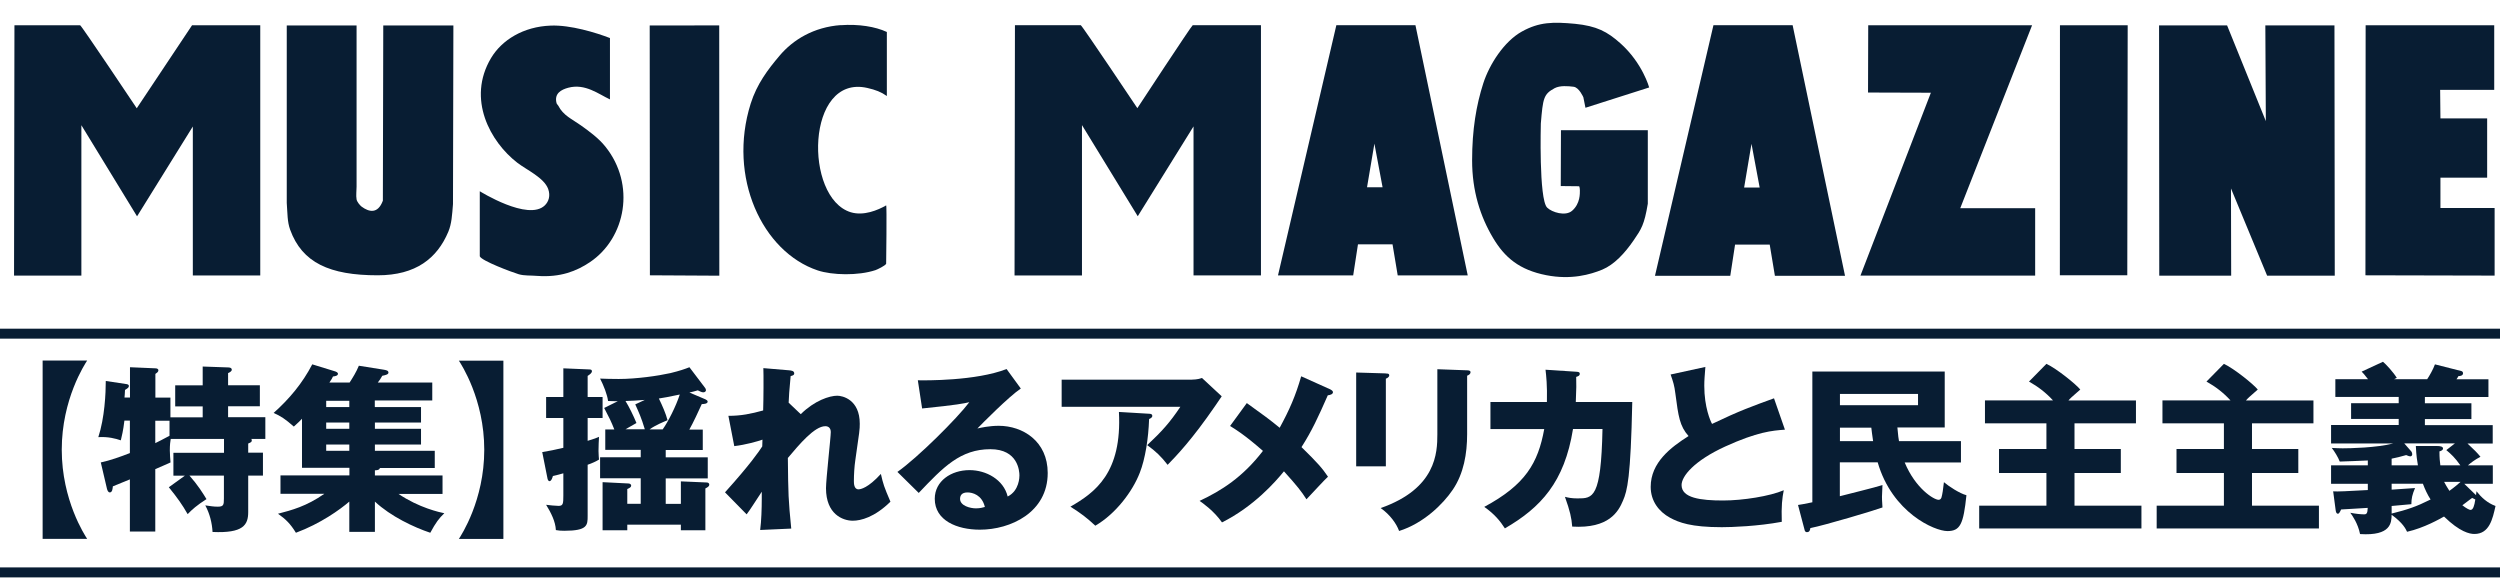
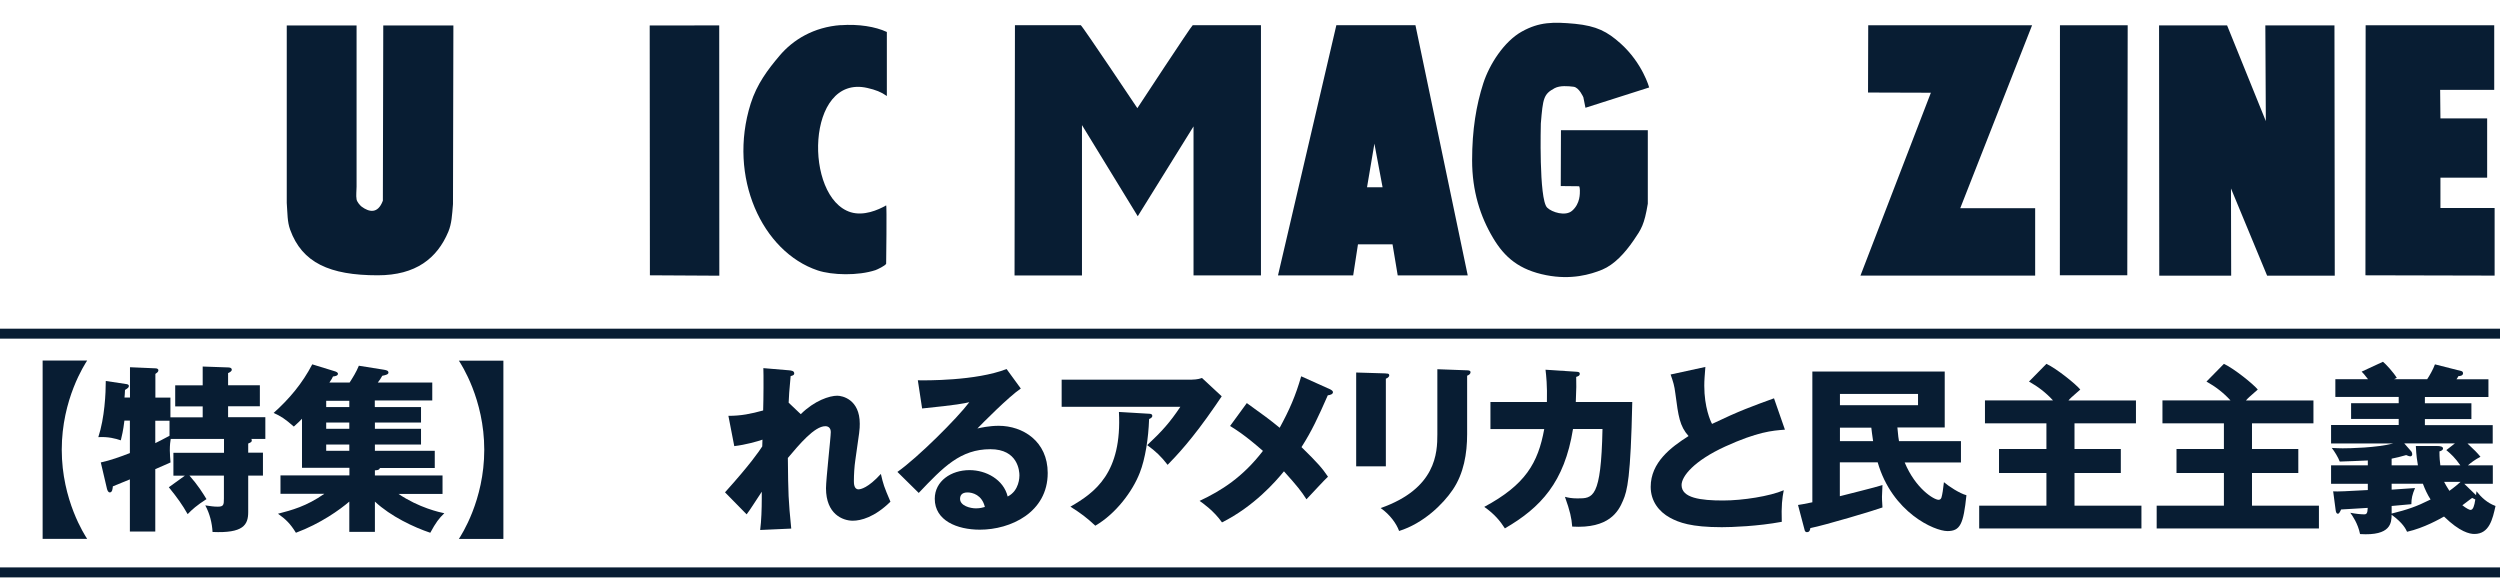
<svg xmlns="http://www.w3.org/2000/svg" id="_レイヤー_2" data-name="レイヤー 2" viewBox="0 0 251 58">
  <defs>
    <style>
      .cls-1 {
        fill: none;
        stroke: #081d33;
        stroke-miterlimit: 10;
      }

      .cls-2 {
        fill: #081d33;
      }
    </style>
  </defs>
  <g>
    <path class="cls-2" d="M4.28,54.1v-17.9h4.47c-.23.36-2.55,3.87-2.55,8.95s2.32,8.59,2.55,8.95h-4.47Z" />
    <path class="cls-2" d="M18.59,47.76h-1.18v-2.3h5.08v-1.39h-5.35c-.04.23-.09.59-.09,1.15,0,.4.04.77.07,1.21-.29.14-1.14.5-1.53.67v6.27h-2.55v-5.24c-.53.22-1.09.45-1.71.7-.02.18-.04.61-.3.61-.18,0-.25-.22-.29-.36l-.62-2.65c.94-.2,2-.58,2.92-.94v-3.26h-.55c-.12,1.04-.27,1.58-.36,1.98-.53-.18-1.27-.38-2.26-.32.64-1.94.75-4.43.75-5.64l2.12.32c.09.02.2.07.2.18,0,.16-.12.23-.39.4,0,.27-.04.58-.05.76h.55v-3.04l2.55.11c.14,0,.3.05.3.2,0,.18-.2.29-.3.36v2.38h1.51v1.98h3.24v-1.1h-2.76v-2.11h2.76v-1.89l2.55.09c.11,0,.37.02.37.23,0,.16-.21.27-.37.34v1.22h3.19v2.11h-3.19v1.1h3.74v2.18h-1.41c.04.05.05.09.05.14,0,.16-.07.2-.36.32v.92h1.48v2.3h-1.48v3.66c0,1.3-.5,2.14-3.58,2-.05-.88-.27-1.82-.73-2.67.54.07.78.13,1.25.13.59,0,.62-.18.62-.83v-2.29h-3.46c.82.92,1.34,1.75,1.71,2.36-.98.63-1.44,1.04-1.89,1.51-.53-.94-1.07-1.69-1.89-2.7l1.62-1.17ZM17.02,42.24h-1.43v2.25c.3-.14.8-.4,1.43-.74v-1.51Z" />
    <path class="cls-2" d="M37.64,40.87h4.63v1.55h-4.63v.63h4.63v1.58h-4.63v.63h6.01v1.73h-5.51c-.04.22-.37.23-.5.23v.52h6.79v1.85h-4.42c2.05,1.39,4.15,1.85,4.6,1.94-.52.49-.86.94-1.41,1.96-1.62-.54-3.97-1.64-5.56-3.13v3.04h-2.57v-3.04c-.94.81-2.89,2.21-5.36,3.13-.55-.9-1.03-1.37-1.8-1.91,1.37-.36,2.85-.74,4.65-2h-4.4v-1.85h6.92v-.76h-4.76v-4.93c-.16.18-.34.36-.82.79-.86-.76-1.32-1.06-2.03-1.37,1.57-1.4,2.89-2.97,3.88-4.88l2.21.68c.18.05.37.13.37.27,0,.2-.3.25-.5.27-.09.18-.12.27-.36.61h2.03c.3-.47.66-1.03.93-1.69l2.51.4c.2.04.46.07.46.29,0,.18-.27.25-.62.32-.09.18-.34.56-.45.68h5.47v1.8h-5.77v.63ZM35.07,40.24h-2.32v.63h2.32v-.63ZM35.07,42.42h-2.32v.63h2.32v-.63ZM35.07,44.63h-2.32v.63h2.32v-.63Z" />
    <path class="cls-2" d="M50.54,36.21v17.9h-4.47c.23-.36,2.55-3.87,2.55-8.95s-2.32-8.59-2.55-8.95h4.47Z" />
-     <path class="cls-2" d="M60.5,39.86v2.11h-1.5v2.29c.73-.23.86-.27,1.14-.4-.02.31-.05.97-.05,1.42s.04.65.05.86c-.25.16-.71.38-1.14.52v5.13c0,.94,0,1.5-2.35,1.5-.37,0-.55-.02-.84-.07-.04-.85-.48-1.73-.98-2.54.27.04.98.11,1.25.11.46,0,.48-.23.48-1.04v-2.23c-.41.13-.61.16-1.05.27-.02.09-.14.52-.34.52-.14,0-.2-.23-.21-.31l-.52-2.61c.75-.13,1.25-.22,2.12-.43v-2.99h-1.73v-2.11h1.73v-2.88l2.6.11c.18,0,.27.05.27.18,0,.18-.23.34-.43.47v2.12h1.5ZM68.36,50.56v-2.23l2.58.11c.11,0,.27.04.27.22s-.18.27-.39.38v4.2h-2.46v-.56h-5.38v.56h-2.48v-4.83l2.58.13c.11,0,.29.05.29.22,0,.13-.11.22-.39.34v1.48h1.35v-2.56h-4.08v-2.11h4.08v-.74h-3.56v-2.05h.91c-.32-.81-.5-1.17-1.02-2.16l1.37-.68c-.36,0-.53,0-.98-.02-.07-.61-.45-1.58-.8-2.25.37.02,1.19.04,1.87.04,1.76,0,3.94-.31,5.19-.59.94-.23,1.46-.41,1.91-.59l1.57,2.07c.05.07.09.14.09.23,0,.11-.09.22-.27.22-.14,0-.34-.09-.55-.2-.29.09-.57.16-.84.22l1.6.68c.11.05.23.13.23.23,0,.22-.37.25-.59.25-.25.56-.91,1.98-1.25,2.56h1.35v2.05h-3.72v.74h4.22v2.11h-4.22v2.56h1.51ZM64.74,40.15c-.8.07-1.41.09-1.94.11.36.58.8,1.48,1.1,2.21-.37.22-1,.56-1.1.63h1.94c-.37-1.22-.59-1.67-.96-2.5l.96-.45ZM66.54,43.1c.53-.74,1.32-2.29,1.71-3.49-1.28.27-1.43.29-2.1.4.34.7.71,1.53.87,2.18-.34.14-1.23.5-1.8.92h1.32Z" />
    <path class="cls-2" d="M80.41,41.57c1.37-1.35,2.87-1.84,3.65-1.84.52,0,2.26.38,2.26,2.81,0,.59-.02.72-.45,3.69-.09.59-.14,1.44-.14,2.05,0,.23,0,.85.46.85.21,0,.96-.13,2.25-1.55.25,1.08.3,1.24.96,2.79-1.6,1.57-2.98,1.91-3.78,1.91-1,0-2.69-.65-2.69-3.26,0-.9.48-5.11.48-5.64,0-.38-.21-.59-.55-.59-1.09,0-2.62,1.84-3.76,3.19.04,3.73.05,4.14.34,7.09l-3.12.14c.12-.9.16-2.18.16-3.1v-.74c-.25.36-1.27,1.98-1.52,2.27l-2.17-2.21c2.55-2.83,3.42-4.12,3.74-4.61,0-.18.02-.45.02-.68-.5.18-1.71.52-2.83.65l-.59-3.04c1.28,0,2.26-.2,3.49-.54.04-1.22.05-3.62.02-4.25l2.6.22c.2.02.5.05.5.31,0,.2-.23.23-.36.27-.14,1.42-.18,2.14-.2,2.67l1.21,1.15Z" />
    <path class="cls-2" d="M102.5,39c-1.21.81-3.97,3.6-4.37,4.02.3-.07,1.18-.27,2.14-.27,2.42,0,4.92,1.55,4.92,4.74,0,3.96-3.73,5.69-6.81,5.69-2.3,0-4.53-.92-4.53-3.1,0-1.78,1.64-2.88,3.49-2.88,1.67,0,3.42.95,3.83,2.65,1.18-.59,1.18-1.98,1.18-2.12,0-.43-.14-2.63-2.91-2.63-3.01,0-4.72,1.78-7.2,4.39l-2.14-2.11c2.05-1.44,6.02-5.4,7.22-7-.57.13-1.18.27-4.74.63l-.43-2.83c.7.02,5.85.07,8.91-1.13l1.43,1.96ZM97.14,49.44c-.61,0-.75.34-.75.65,0,.68,1,.95,1.6.95.41,0,.71-.09.89-.14-.29-1.22-1.25-1.46-1.75-1.46Z" />
    <path class="cls-2" d="M119.68,38.11c.12,0,.57,0,1-.16l1.98,1.84c-.18.25-.23.34-.64.94-2.35,3.42-3.87,4.99-4.79,5.94-.64-.83-1.18-1.35-2.05-1.98,1.48-1.39,2.26-2.25,3.33-3.85h-11.92v-2.72h13.1ZM115.37,41.54c.12,0,.32.02.32.22,0,.18-.23.27-.32.31-.07,1.98-.39,4-.93,5.38-.71,1.85-2.39,4.12-4.47,5.33-.87-.81-1.44-1.24-2.5-1.91,2.5-1.44,5.19-3.4,4.87-9.51l3.03.18Z" />
    <path class="cls-2" d="M133.6,39.12c.09.04.23.14.23.25,0,.2-.25.29-.52.32-.98,2.23-1.6,3.57-2.64,5.2,1.64,1.6,2.1,2.14,2.66,2.97-.41.38-1.44,1.51-2.16,2.27-.52-.81-.91-1.31-2.26-2.81-.82,1.01-2.99,3.51-6.22,5.13-.82-1.17-1.94-1.94-2.25-2.16,2.21-1.04,4.33-2.38,6.36-5.02-1.85-1.62-2.78-2.18-3.3-2.5l1.68-2.3c1.53,1.1,2.35,1.69,3.3,2.48.98-1.8,1.6-3.21,2.16-5.17l2.96,1.33Z" />
    <path class="cls-2" d="M139.14,37.5c.21,0,.34.02.34.18,0,.18-.21.29-.34.34v8.8h-2.98v-9.42l2.98.09ZM147.3,37.18c.18,0,.34.04.34.18,0,.22-.21.31-.34.36v5.87c0,1.96-.34,3.94-1.43,5.56-.98,1.46-2.96,3.4-5.4,4.16-.27-.74-.91-1.64-1.85-2.3,5.58-1.96,5.69-5.56,5.69-7.4v-6.54l2.99.11Z" />
    <path class="cls-2" d="M158.25,37.32c.23.02.36.04.36.2,0,.22-.21.27-.36.32.02.56.02,1.3-.04,2.52h5.67c-.16,7.65-.5,8.9-.93,9.9-.46,1.1-1.41,2.83-5.1,2.61-.07-.88-.21-1.53-.73-2.99.34.09.68.16,1.26.16,1.55,0,2.37,0,2.51-6.97h-2.96c-.86,5.35-3.24,7.89-6.84,9.98-.46-.72-1.02-1.42-2.07-2.16,4.12-2.21,5.4-4.39,6.02-7.81h-5.4v-2.72h5.67c.04-1.66-.07-2.65-.14-3.24l3.06.2Z" />
    <path class="cls-2" d="M179.2,43.14c-1.27.09-2.76.22-5.99,1.69-3.14,1.44-4.38,2.99-4.38,3.87,0,1.3,1.91,1.55,4.17,1.55,1.98,0,4.69-.43,6.09-1.03-.16.81-.25,1.55-.2,3.17-2.41.45-5.04.54-6.02.54-3.1,0-4.31-.47-5.2-.95-1.12-.61-1.94-1.67-1.94-3.1,0-2.45,2.03-3.98,3.8-5.1-.89-1.01-1.02-1.96-1.32-4.25-.11-.86-.21-1.15-.48-1.93l3.49-.76c-.07.92-.11,1.31-.11,1.89,0,2.16.62,3.55.78,3.83,2.78-1.33,4.05-1.78,6.22-2.57l1.09,3.13Z" />
    <path class="cls-2" d="M190.5,42.94c.07.83.12,1.15.16,1.35h6.22v2.14h-5.65c1.09,2.63,2.94,3.75,3.4,3.75.11,0,.23-.05.29-.22.09-.29.18-.88.25-1.55.48.41,1.57,1.13,2.26,1.31-.3,2.9-.62,3.6-1.91,3.6s-5.54-1.85-7-6.9h-3.8v3.4c.61-.16,3.62-.9,4.28-1.12-.02.31-.05,1.06-.05,1.17,0,.2,0,.29.05,1.08-.78.29-5.76,1.78-7.24,2.07-.04.22-.07.41-.37.41-.12,0-.2-.14-.21-.23l-.66-2.5c.29-.04.57-.09,1.44-.27v-13.13h13.29v5.62h-4.76ZM184.73,39.55v1.13h7.84v-1.13h-7.84ZM184.73,42.94v1.35h3.33c-.09-.59-.14-1.01-.18-1.35h-3.16Z" />
    <path class="cls-2" d="M214.45,40.2v2.3h-6.17v2.58h4.65v2.41h-4.65v3.28h6.72v2.29h-16.29v-2.29h6.75v-3.28h-4.76v-2.41h4.76v-2.58h-6.17v-2.3h6.83c-.7-.77-1.51-1.39-2.41-1.89l1.75-1.78c1.05.49,2.99,2.07,3.4,2.58-.91.79-1,.88-1.19,1.1h6.77Z" />
    <path class="cls-2" d="M232.27,40.2v2.3h-6.17v2.58h4.65v2.41h-4.65v3.28h6.72v2.29h-16.29v-2.29h6.75v-3.28h-4.76v-2.41h4.76v-2.58h-6.17v-2.3h6.83c-.7-.77-1.51-1.39-2.41-1.89l1.75-1.78c1.05.49,2.99,2.07,3.4,2.58-.91.79-1,.88-1.19,1.1h6.77Z" />
    <path class="cls-2" d="M248.59,49.75c.02-.14.04-.27.05-.43.48.61,1.07,1.17,1.91,1.48-.29,1.31-.62,2.81-2.12,2.81-.48,0-1.46-.2-3.05-1.75-.41.23-2.01,1.15-3.71,1.53-.14-.29-.39-.86-1.55-1.71-.02.79-.04,2.14-3.17,1.94-.21-1.06-.78-1.87-.98-2.14.53.11,1.1.16,1.39.16.25,0,.34-.11.36-.65-.43.04-2.3.13-2.67.16-.14.31-.23.43-.32.43-.14,0-.2-.14-.23-.36l-.25-1.89c.43.04,1.41-.02,3.48-.13v-.63h-3.69v-1.85h3.69v-.49c-.61.04-2.37.09-2.82.11-.16-.43-.52-1.01-.8-1.37.37.02.75.04,1.09.04.7,0,3.39-.05,5.1-.49h-6.26v-1.85h6.79v-.61h-4.78v-1.58h4.78v-.63h-6.36v-1.78h3.28c-.37-.49-.48-.59-.64-.76l2.14-.99c.29.23,1.07,1.08,1.39,1.62-.07.02-.18.09-.27.13h3.32c.23-.34.61-1.01.78-1.49l2.64.67c.09.02.18.09.18.22,0,.23-.25.29-.46.29-.07.14-.14.23-.2.32h3.21v1.78h-6.38v.63h4.67v1.58h-4.67v.61h6.81v1.85h-2.53c.71.67.95.9,1.3,1.33-.57.29-1.02.65-1.26.86h2.5v1.85h-2.87l1.21,1.17ZM244.69,44.78c.27,0,.59.04.59.25,0,.18-.23.25-.36.29,0,.65.04.99.09,1.4h2.01c-.53-.76-.93-1.13-1.41-1.53l.86-.67h-5.08l.71.81c.05.07.09.18.09.27,0,.16-.11.22-.2.22-.05,0-.23-.04-.41-.13-.62.18-.93.25-1.46.36v.67h2.64c-.07-.41-.16-.9-.21-1.94h2.14ZM240.13,51.56c1.59-.4,2.44-.68,3.9-1.41-.32-.5-.57-1.04-.77-1.58h-3.14v.59c.78-.05,1.78-.13,2.35-.16-.29.68-.36,1.04-.37,1.62-.52.05-.66.07-1.98.18v.76ZM245.39,48.38c.12.25.29.52.53.9.48-.34.98-.76,1.12-.9h-1.66ZM248.06,51.19c.23,0,.37-.4.46-1.04-.09-.04-.27-.13-.32-.16-.18.14-.66.49-.98.74.41.32.71.47.84.47Z" />
  </g>
  <line class="cls-1" y1="33.5" x2="251" y2="33.5" />
  <line class="cls-1" y1="57.47" x2="251" y2="57.47" />
  <g>
-     <path class="cls-2" d="M55.29,2.57c1.98-.08,4.55.71,5.95,1.25v6.16c-1.13-.52-2.49-1.63-4.19-1.17-.7.19-1.43.57-1.17,1.55.02.08.13.18.17.25.5.99,1.39,1.35,2.26,1.97.86.61,1.82,1.32,2.47,2.14,3.06,3.81,2.06,9.17-1.55,11.6-1.34.9-2.97,1.55-5.28,1.38-.72-.06-1.31,0-1.88-.17-.67-.2-3.74-1.35-3.9-1.8v-6.53s4.86,3.04,6.53,1.42c.39-.38.58-.96.34-1.64-.41-1.14-2.18-1.93-3.1-2.64-2.71-2.09-5.09-6.39-2.64-10.51,1.08-1.81,3.24-3.16,5.99-3.26Z" />
    <path class="cls-2" d="M101.91,2.53h6.6c.16.07,5.68,8.33,5.68,8.33,0,0,5.43-8.28,5.56-8.33h6.85v25.12h-6.77v-14.96l-5.6,9.02s-5.55-9.07-5.6-9.15v15.1h-6.77l.04-25.12Z" />
-     <path class="cls-2" d="M1.46,2.54h6.59c.16.07,5.68,8.33,5.68,8.33l5.55-8.33h6.85v25.12h-6.77v-14.96l-5.6,9.02s-5.54-9.07-5.59-9.15v15.1H1.41l.04-25.12Z" />
    <path class="cls-2" d="M28.8,2.56h7v16.18c0,.4-.07.89,0,1.28.04.24.33.59.51.73.74.54,1.62.76,2.13-.6l.04-17.59h7.04l-.04,17.93c-.09,1.11-.13,1.96-.47,2.78-1.12,2.66-3.25,4.37-7.09,4.37-4.82,0-7.59-1.26-8.79-4.58-.29-.8-.26-1.6-.34-2.69V2.56Z" />
    <polygon class="cls-2" points="65.23 2.56 72.21 2.55 72.22 27.68 65.25 27.64 65.23 2.56" />
    <path class="cls-2" d="M84.4,2.53c1.81-.13,3.48.14,4.64.68v6.43c-.58-.41-1.13-.62-1.96-.81-6.17-1.41-6.38,11.04-1.66,12.48,1.29.39,2.72-.21,3.55-.69.08-.05,0,5.86,0,5.86-.08.19-.87.57-1.07.64-1.75.58-4.36.51-5.8.03-5.56-1.86-9.06-9.35-6.73-16.75.62-1.96,1.72-3.42,2.9-4.81,1.35-1.6,3.42-2.87,6.14-3.07Z" />
    <polygon class="cls-2" points="187.57 2.54 204.02 2.54 196.81 20.9 204.33 20.9 204.33 27.67 186.79 27.67 193.86 9.31 187.55 9.29 187.57 2.54" />
    <polygon class="cls-2" points="206.82 2.54 213.62 2.54 213.58 27.64 206.81 27.64 206.82 2.54" />
    <polygon class="cls-2" points="216.77 2.55 223.6 2.55 227.49 12.16 227.44 2.55 234.38 2.55 234.41 27.68 227.62 27.68 223.99 18.92 224.01 27.68 216.79 27.68 216.77 2.55" />
    <polygon class="cls-2" points="237.51 2.54 250.42 2.54 250.42 9.02 244.99 9.02 245.02 11.89 249.71 11.89 249.71 17.84 245.02 17.84 245.02 20.88 250.46 20.88 250.46 27.67 237.49 27.64 237.51 2.54" />
    <path class="cls-2" d="M137.25,18.8l.74-4.38.82,4.38h-1.56ZM142.11,2.53h-7.94l-5.86,25.12h7.55l.48-3.12h3.47l.52,3.12h7.03l-5.25-25.12Z" />
-     <path class="cls-2" d="M175.11,18.83l.74-4.39.82,4.39h-1.56ZM179.98,2.53h-7.95l-5.87,25.16h7.56l.48-3.13h3.48l.52,3.13h7.04l-5.26-25.16Z" />
    <path class="cls-2" d="M165.58,8.78l-6.4,2.04-.21-1.05s-.42-.99-.98-1.06c-.56-.07-1.36-.14-1.9.14-1.12.6-1.18,1.02-1.39,3.55,0,0-.21,7.59.63,8.44.48.48,1.85.9,2.51.32.83-.72.78-1.76.78-2.04s-.07-.42-.07-.42l-1.85-.02.02-5.61h8.72v7.38c-.35,2.11-.65,2.55-1.41,3.66-.91,1.33-1.97,2.46-3.16,2.96-1.19.49-3.11,1.05-5.62.56-2.71-.53-4.18-1.78-5.34-3.73-1.29-2.16-2.11-4.71-2.11-7.8s.42-5.55,1.12-7.73c.63-1.95,2.11-4.22,3.87-5.2,1.76-.98,3.16-.98,5.34-.78,2.18.22,3.24.78,4.57,1.97,2.22,1.99,2.88,4.43,2.88,4.43Z" />
  </g>
</svg>